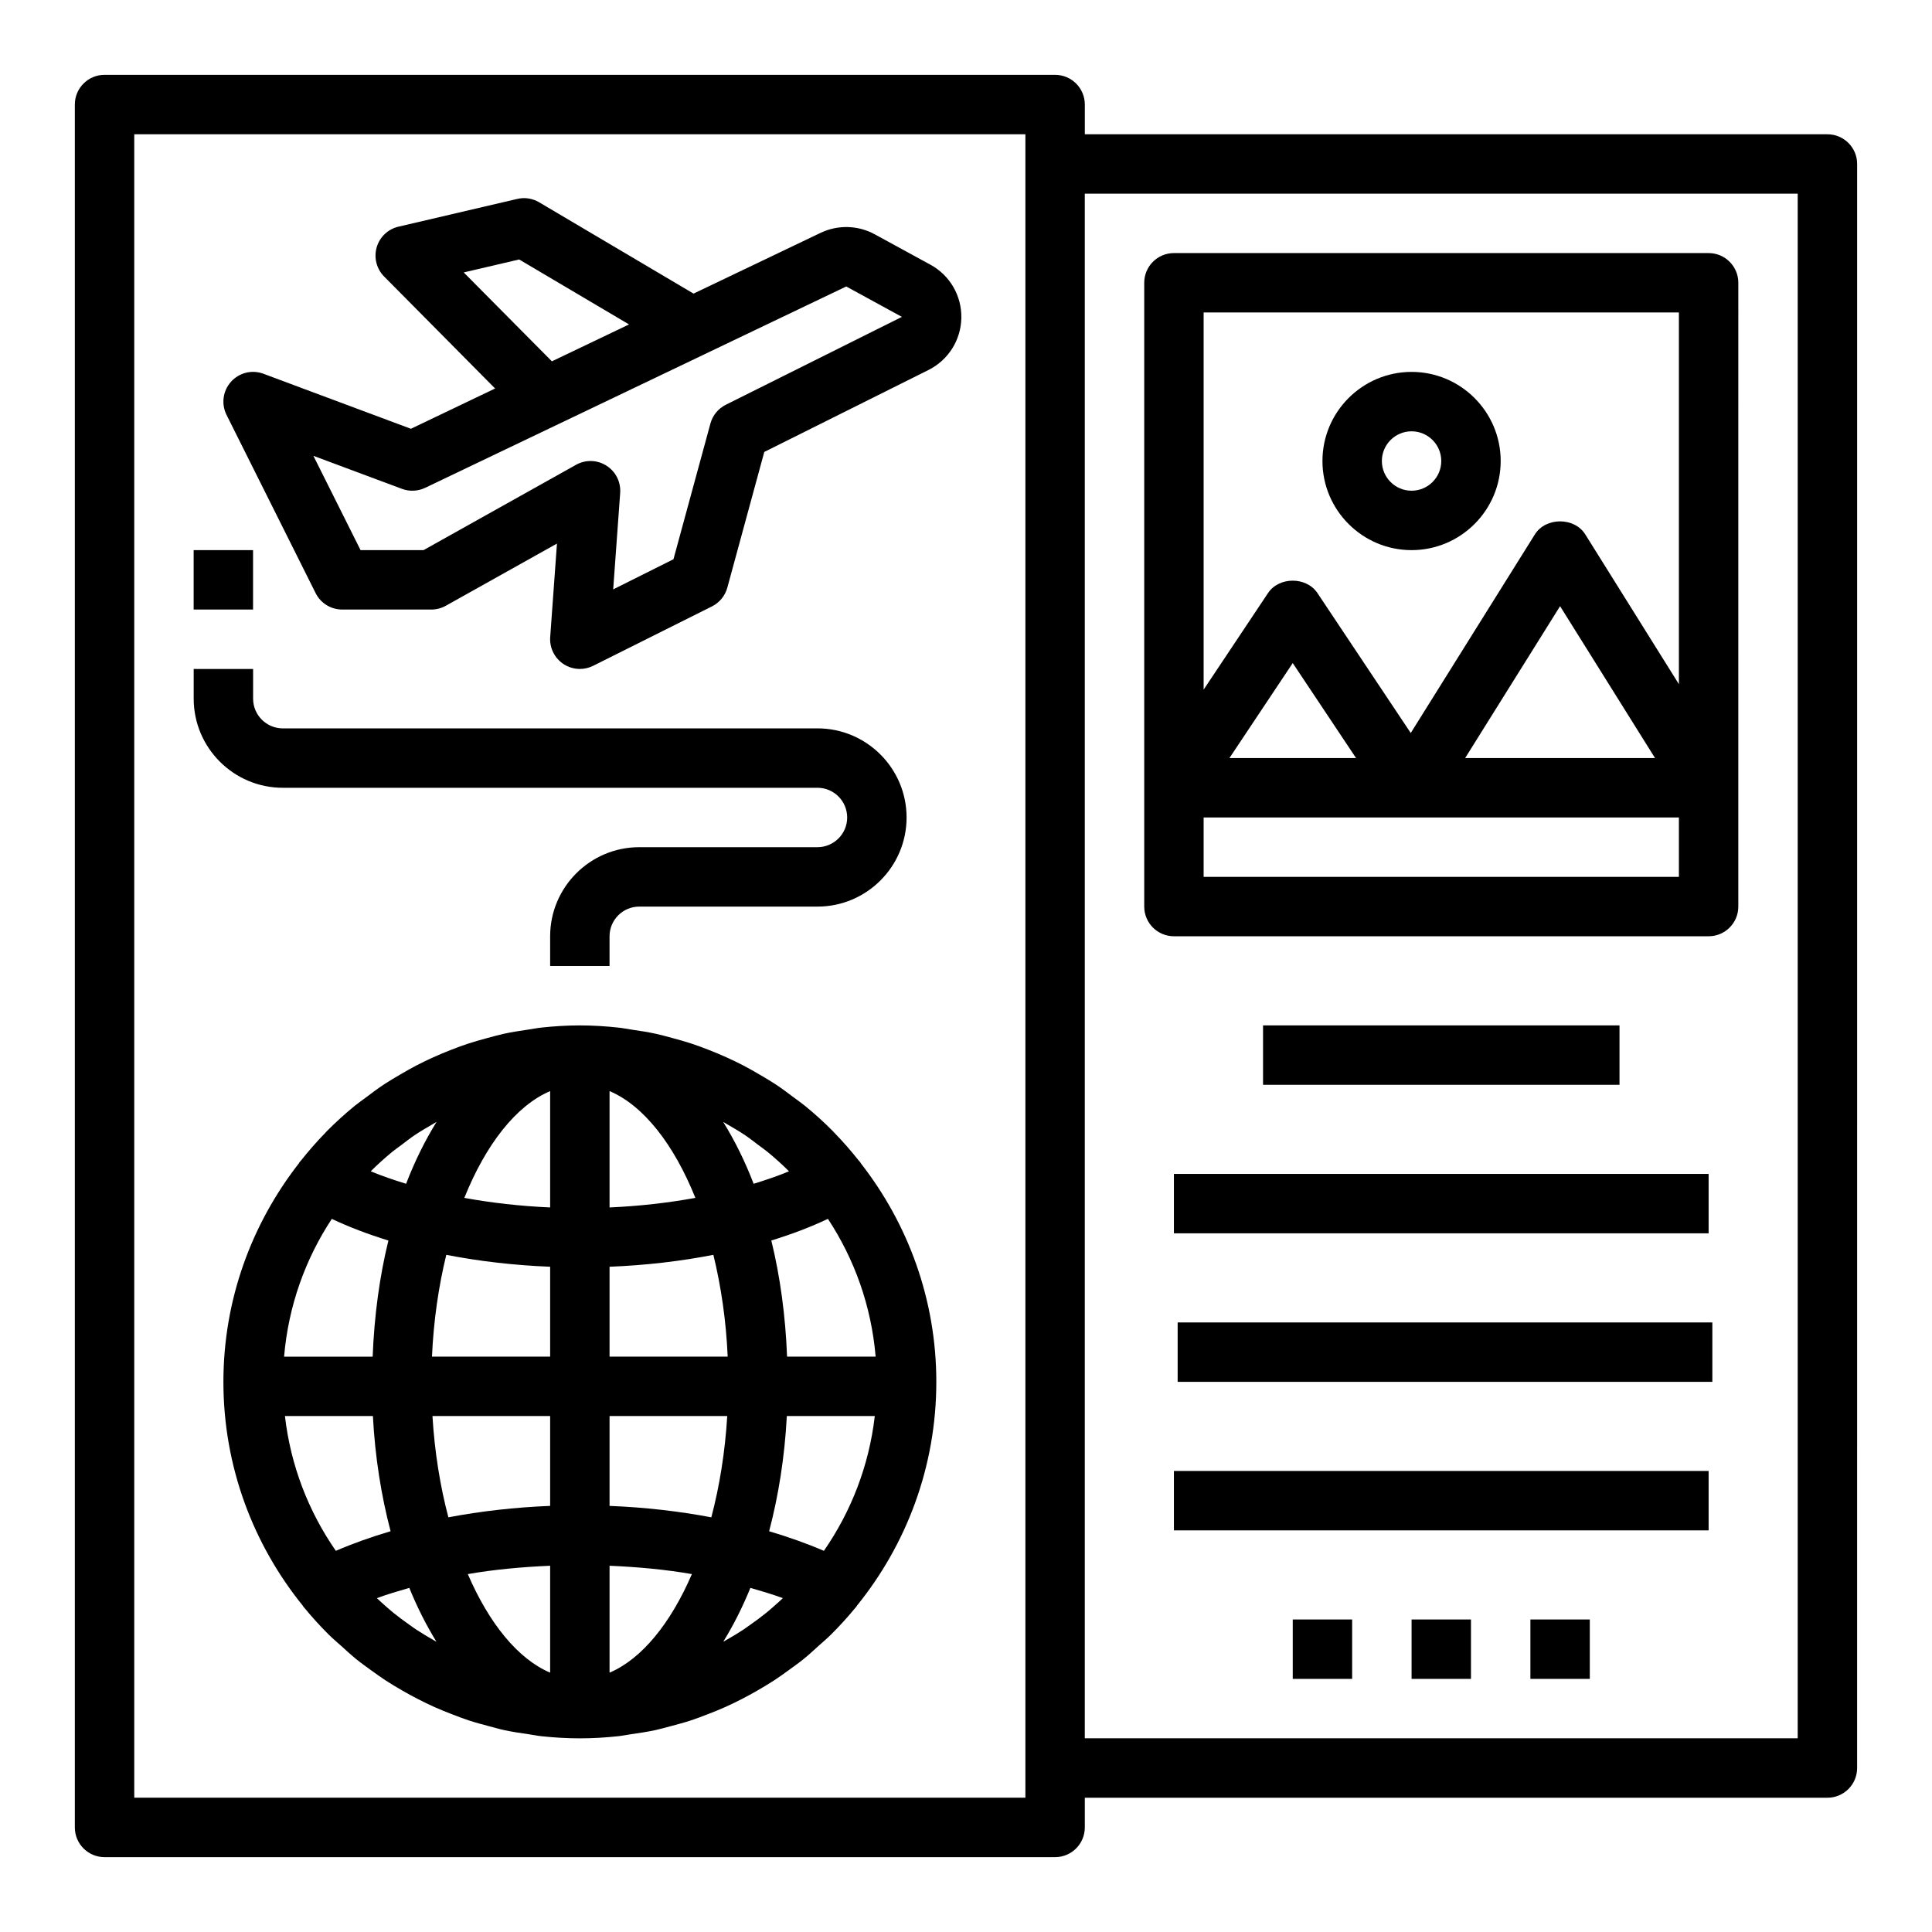
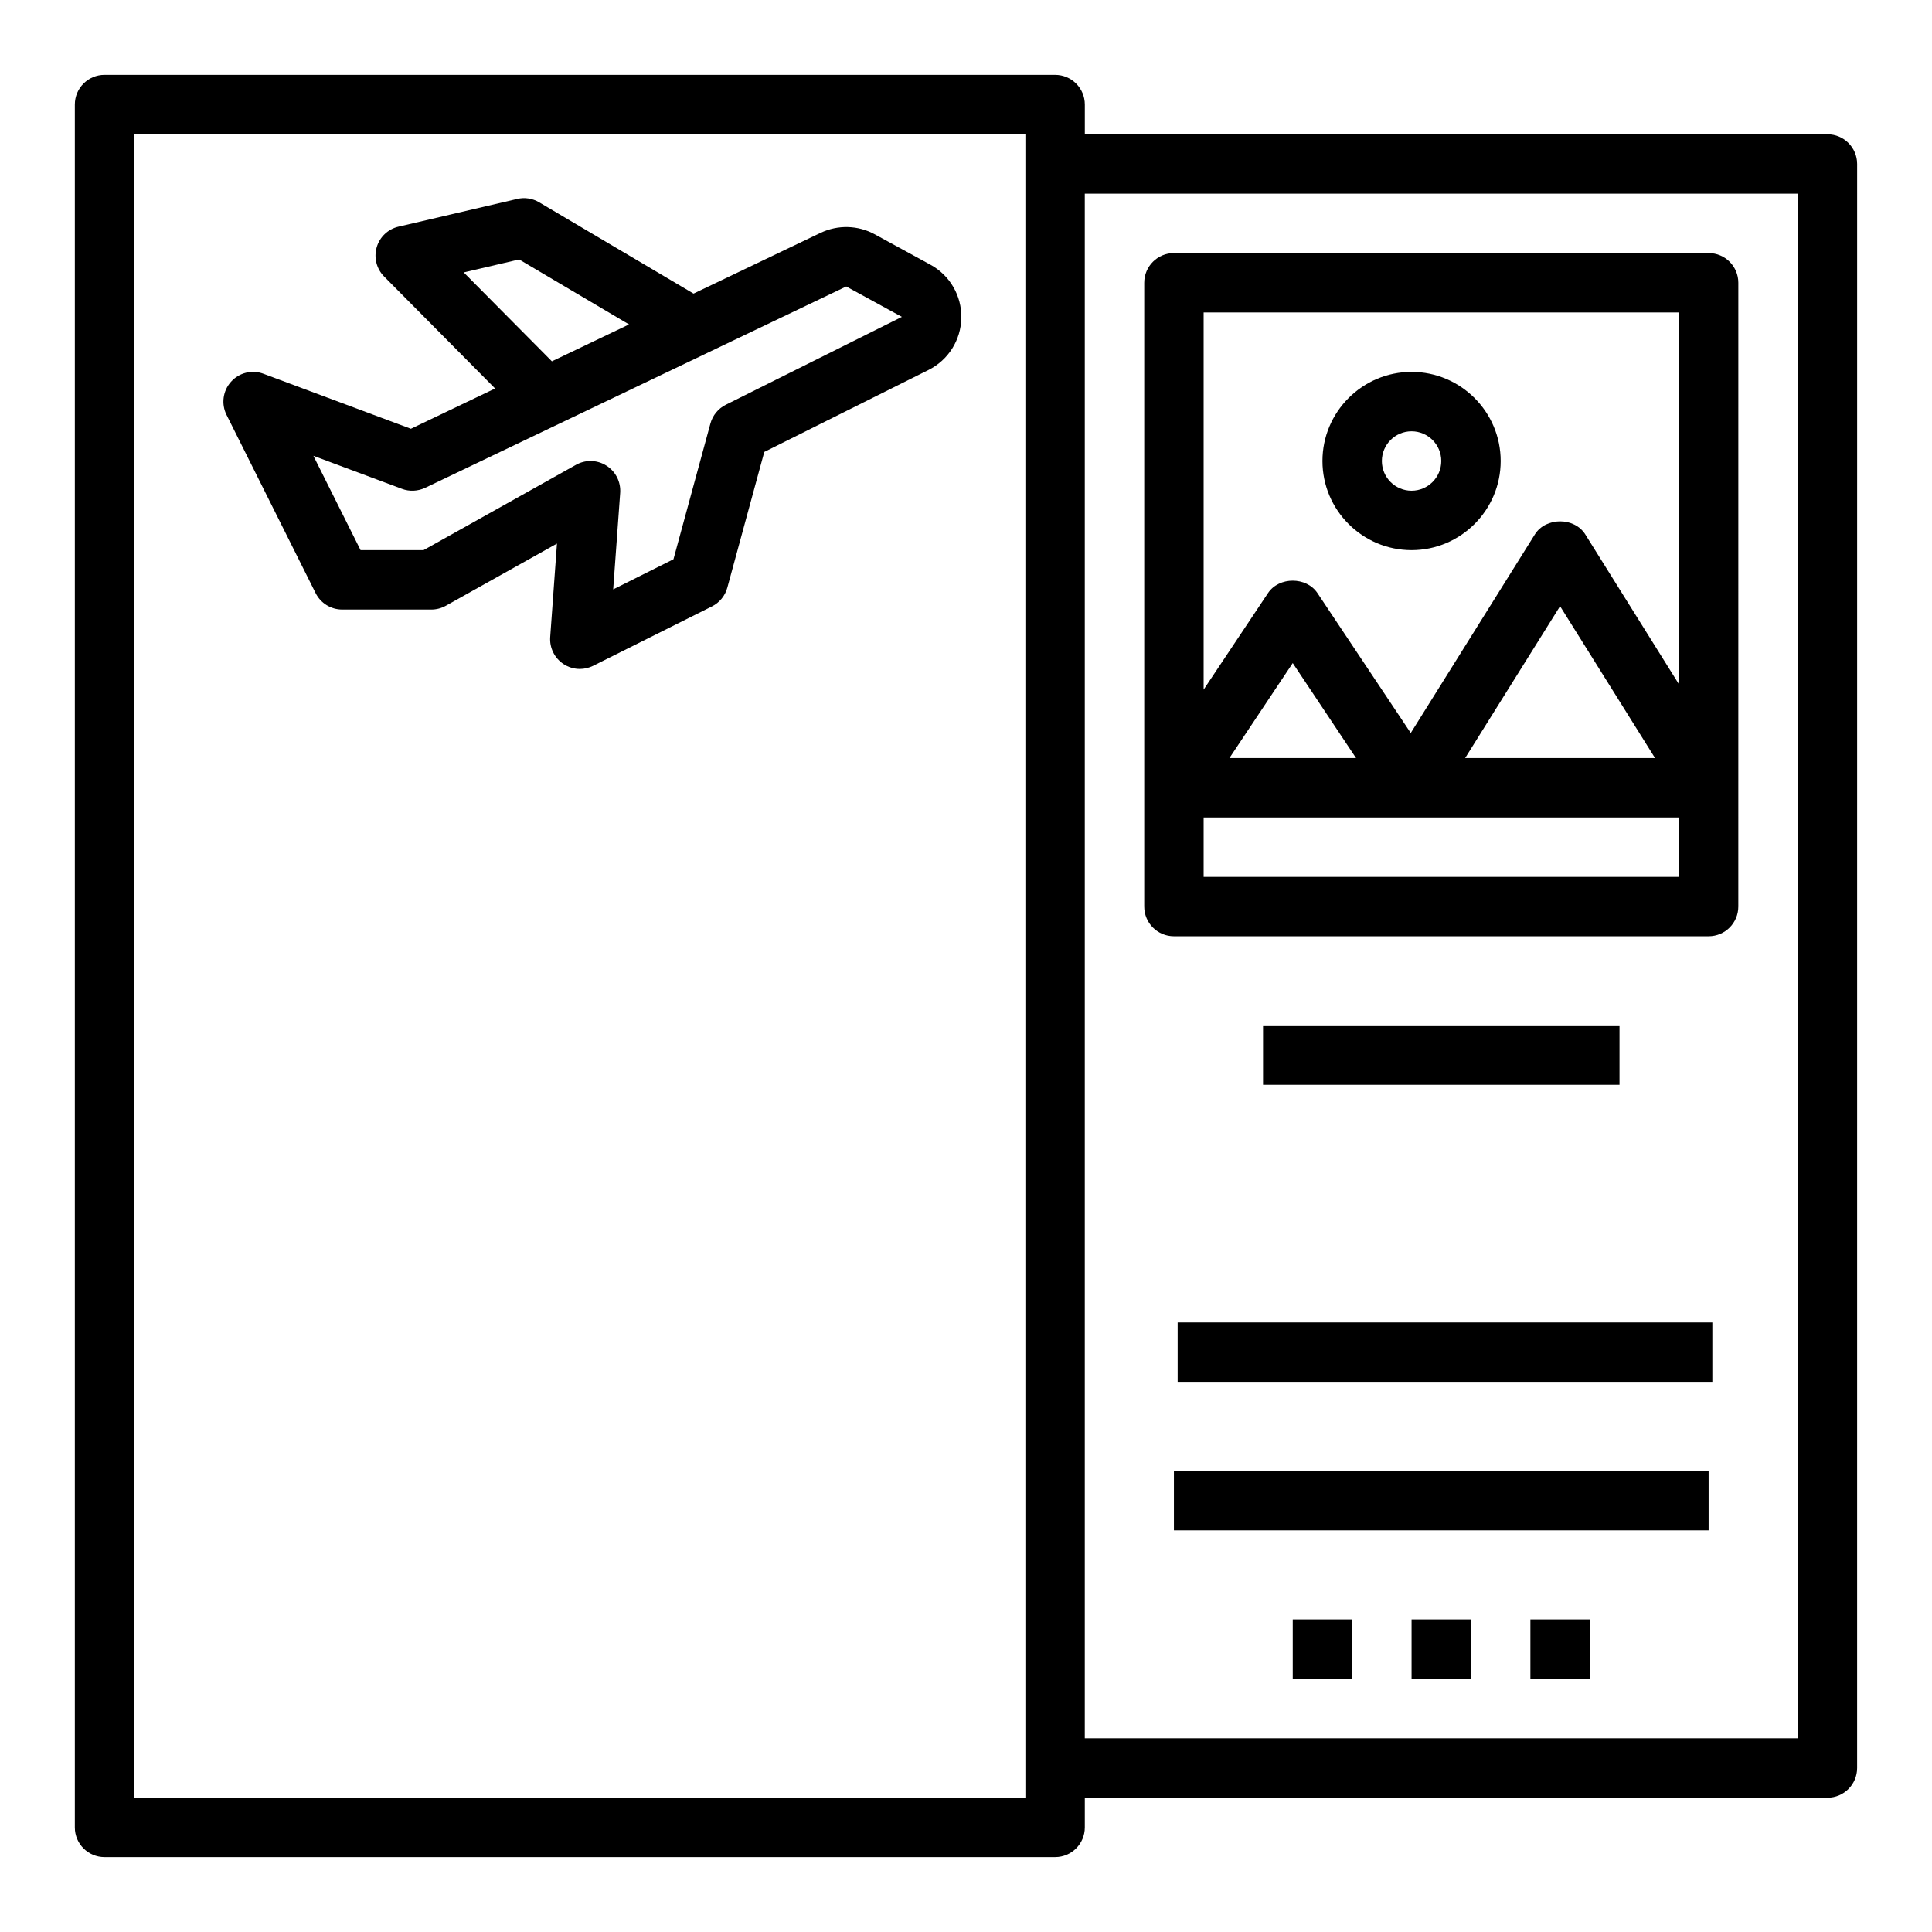
<svg xmlns="http://www.w3.org/2000/svg" fill="#000000" width="800px" height="800px" version="1.1" viewBox="144 144 512 512">
  <g>
    <path d="m227.64 301.18c1.34 2.672 4.062 4.356 7.047 4.356h23.617c1.348 0 2.668-0.348 3.84-1l29.457-16.484-1.793 24.781c-0.203 2.816 1.125 5.535 3.473 7.109 1.32 0.887 2.848 1.336 4.383 1.336 1.203 0 2.41-0.277 3.519-0.828l31.488-15.742c2-1 3.488-2.809 4.078-4.977l9.793-35.961 43.516-21.719c5.266-2.637 8.598-7.926 8.707-13.809 0.102-5.879-3.039-11.289-8.203-14.098l-14.738-8.047c-4.426-2.426-9.785-2.566-14.344-0.395l-33.684 16.105-40.918-24.199c-1.746-1.031-3.84-1.363-5.793-0.891l-31.488 7.352c-2.777 0.645-4.992 2.746-5.777 5.488-0.789 2.738-0.031 5.691 1.969 7.715l29.418 29.684-22.316 10.676-39.066-14.578c-3.039-1.141-6.445-0.301-8.605 2.117-2.164 2.402-2.629 5.887-1.188 8.777zm39.25-84.984 14.695-3.434 29.117 17.215-20.445 9.777zm-16.367 57.355c1.992 0.754 4.219 0.637 6.148-0.27l35.312-16.887h0.008l38.809-18.555c0.008 0 0.008-0.008 0.008-0.008l37.457-17.91 14.746 8.055-46.664 23.293c-2.008 1-3.488 2.809-4.078 4.977l-9.793 35.961-15.973 7.988 1.852-25.566c0.203-2.891-1.18-5.66-3.629-7.211-1.285-0.828-2.75-1.242-4.223-1.242-1.324 0-2.644 0.332-3.84 1l-40.418 22.613h-16.695l-12.5-24.992z" />
-     <path d="m372.12 452.28c-0.055-0.07-0.055-0.164-0.109-0.227-0.133-0.164-0.285-0.309-0.418-0.473-2.047-2.574-4.195-5.055-6.496-7.398-0.117-0.117-0.219-0.25-0.332-0.371-2.371-2.394-4.871-4.66-7.484-6.793-0.898-0.73-1.852-1.379-2.769-2.07-1.66-1.258-3.328-2.512-5.078-3.66-1.309-0.867-2.66-1.645-4.016-2.441-1.465-0.867-2.938-1.707-4.449-2.496-1.457-0.754-2.938-1.465-4.434-2.141-1.527-0.691-3.078-1.34-4.652-1.953-1.496-0.582-2.992-1.148-4.512-1.652-1.723-0.574-3.488-1.062-5.258-1.535-1.426-0.379-2.832-0.789-4.281-1.102-2.086-0.457-4.219-0.781-6.359-1.094-1.188-0.172-2.363-0.418-3.559-0.543-3.375-0.371-6.785-0.586-10.246-0.586-3.465 0-6.871 0.211-10.242 0.582-1.195 0.125-2.371 0.371-3.559 0.543-2.141 0.316-4.266 0.637-6.359 1.094-1.449 0.316-2.859 0.723-4.281 1.102-1.77 0.473-3.527 0.961-5.258 1.535-1.527 0.504-3.023 1.07-4.512 1.652-1.574 0.613-3.125 1.258-4.652 1.953-1.496 0.676-2.977 1.387-4.434 2.141-1.512 0.789-2.984 1.629-4.449 2.496-1.348 0.797-2.699 1.574-4.016 2.441-1.746 1.148-3.418 2.402-5.078 3.66-0.922 0.699-1.875 1.34-2.769 2.07-2.613 2.133-5.109 4.402-7.484 6.793-0.117 0.117-0.219 0.25-0.332 0.371-2.297 2.348-4.449 4.824-6.496 7.398-0.133 0.164-0.285 0.309-0.418 0.473-0.055 0.07-0.062 0.156-0.109 0.227-12.5 16.016-20.016 36.098-20.016 57.934 0 22.477 7.918 43.113 21.066 59.348 0.047 0.062 0.055 0.148 0.102 0.211 0.094 0.117 0.203 0.211 0.301 0.332 2.016 2.457 4.156 4.809 6.406 7.047 1.086 1.086 2.258 2.055 3.387 3.078 1.266 1.141 2.512 2.297 3.832 3.379 1.355 1.102 2.769 2.109 4.18 3.125 1.211 0.875 2.418 1.746 3.668 2.566 1.48 0.969 2.984 1.867 4.512 2.738 1.309 0.754 2.629 1.48 3.977 2.172 1.52 0.781 3.047 1.527 4.598 2.219 1.488 0.668 3.008 1.266 4.535 1.859 1.488 0.574 2.961 1.148 4.481 1.645 1.746 0.574 3.527 1.047 5.312 1.52 1.379 0.363 2.731 0.762 4.133 1.062 2.117 0.457 4.289 0.781 6.453 1.086 1.125 0.164 2.234 0.395 3.379 0.52 3.34 0.352 6.719 0.559 10.145 0.559 3.426 0 6.801-0.203 10.141-0.566 1.133-0.117 2.242-0.355 3.379-0.52 2.172-0.316 4.336-0.629 6.453-1.086 1.395-0.301 2.754-0.699 4.133-1.062 1.785-0.473 3.574-0.945 5.312-1.52 1.512-0.496 2.992-1.07 4.481-1.645 1.527-0.59 3.047-1.188 4.535-1.859 1.559-0.691 3.086-1.441 4.598-2.219 1.348-0.691 2.668-1.418 3.977-2.172 1.527-0.883 3.031-1.777 4.512-2.738 1.25-0.82 2.457-1.691 3.668-2.566 1.41-1.023 2.816-2.023 4.18-3.125 1.324-1.07 2.566-2.234 3.832-3.379 1.133-1.023 2.297-1.992 3.387-3.078 2.25-2.242 4.394-4.59 6.406-7.047 0.094-0.117 0.203-0.211 0.301-0.332 0.047-0.062 0.055-0.148 0.102-0.211 13.148-16.227 21.066-36.867 21.066-59.34 0-21.836-7.516-41.918-20.008-57.93zm-9.785 102.71c-4.566-1.969-9.422-3.684-14.508-5.195 2.481-9.414 4.117-19.656 4.691-30.527h23.309c-1.52 13.168-6.289 25.34-13.492 35.723zm-13.289 14.727c-0.652 0.566-1.301 1.148-1.977 1.691-1.34 1.086-2.723 2.102-4.133 3.094-0.621 0.441-1.227 0.891-1.859 1.316-1.48 0.984-3.008 1.891-4.551 2.769-0.285 0.164-0.574 0.332-0.859 0.488 2.668-4.32 5.086-9.094 7.195-14.273 2.93 0.859 5.863 1.699 8.598 2.723-0.793 0.742-1.586 1.484-2.414 2.191zm-94.797 6.102c-0.629-0.418-1.242-0.875-1.859-1.316-1.41-0.992-2.793-2.016-4.133-3.094-0.668-0.543-1.324-1.125-1.977-1.691-0.82-0.707-1.613-1.449-2.41-2.188 2.723-1.023 5.668-1.867 8.598-2.723 2.109 5.188 4.527 9.949 7.195 14.273-0.293-0.156-0.574-0.332-0.859-0.488-1.547-0.891-3.074-1.797-4.555-2.773zm-34.738-56.555h23.309c0.574 10.871 2.211 21.113 4.691 30.527-5.086 1.504-9.949 3.227-14.508 5.195-7.211-10.379-11.98-22.551-13.492-35.723zm12.422-52.246c4.59 2.172 9.637 4.078 14.996 5.738-2.332 9.5-3.746 19.867-4.172 30.773h-23.473c1.133-13.406 5.621-25.859 12.648-36.512zm18.453-19.594c1.148-0.875 2.281-1.77 3.473-2.574 1.551-1.039 3.164-1.984 4.785-2.914 0.355-0.203 0.691-0.434 1.047-0.621-3.039 4.914-5.762 10.383-8.07 16.398-3.281-1.008-6.445-2.094-9.375-3.305 1.801-1.801 3.684-3.496 5.637-5.102 0.805-0.668 1.668-1.25 2.504-1.883zm91.086-2.574c1.188 0.805 2.32 1.699 3.473 2.574 0.836 0.629 1.699 1.219 2.512 1.883 1.945 1.605 3.832 3.297 5.637 5.102-2.922 1.219-6.094 2.297-9.375 3.305-2.305-6.016-5.031-11.484-8.07-16.398 0.355 0.195 0.691 0.426 1.047 0.621 1.613 0.934 3.234 1.875 4.777 2.914zm-51.68 19.137c-7.856-0.348-15.508-1.211-22.742-2.535 5.684-14.129 13.691-24.449 22.742-28.297zm0 15.715v23.82h-31.316c0.426-9.539 1.754-18.633 3.793-26.977 8.719 1.699 17.961 2.777 27.523 3.156zm0 39.562v23.812c-9.312 0.371-18.359 1.402-26.969 3.031-2.18-8.258-3.644-17.312-4.219-26.844zm0 39.676v28.332c-8.582-3.644-16.207-13.113-21.82-26.121 6.969-1.211 14.305-1.887 21.82-2.211zm15.746 0c7.519 0.324 14.855 1 21.82 2.211-5.613 13.004-13.25 22.477-21.82 26.121zm0-15.859v-23.816h31.188c-0.574 9.523-2.039 18.586-4.219 26.844-8.613-1.629-17.656-2.66-26.969-3.027zm0-39.559v-23.82c9.566-0.379 18.805-1.457 27.512-3.156 2.039 8.344 3.379 17.438 3.793 26.977zm0-39.535v-30.836c9.055 3.848 17.059 14.168 22.742 28.301-7.234 1.316-14.887 2.191-22.742 2.535zm47.043 39.535c-0.426-10.902-1.844-21.27-4.172-30.773 5.359-1.652 10.398-3.559 14.996-5.738 7.031 10.66 11.508 23.105 12.648 36.512z" />
    <path d="m628.29 179.58h-196.8v-7.871c0-4.352-3.527-7.871-7.871-7.871l-251.91-0.004c-4.348 0-7.875 3.519-7.875 7.875v456.58c0 4.352 3.527 7.871 7.871 7.871h251.91c4.344 0 7.871-3.519 7.871-7.871v-7.871h196.8c4.344 0 7.871-3.519 7.871-7.871l0.004-425.09c0-4.352-3.527-7.871-7.871-7.871zm-212.55 440.83h-236.16v-440.83h236.16zm204.67-15.742h-188.93v-409.35h188.93z" />
-     <path d="m218.94 352.77h141.7c4.336 0 7.871 3.527 7.871 7.871s-3.535 7.871-7.871 7.871h-47.23c-13.02 0-23.617 10.598-23.617 23.617v7.871h15.742v-7.871c0-4.344 3.535-7.871 7.871-7.871h47.23c13.02 0 23.617-10.598 23.617-23.617s-10.598-23.617-23.617-23.617l-141.69 0.004c-4.336 0-7.871-3.527-7.871-7.871v-7.871l-15.746-0.004v7.871c0 13.023 10.598 23.617 23.617 23.617z" />
-     <path d="m195.32 289.79h15.742v15.742h-15.742z" />
    <path d="m518.08 289.79c13.02 0 23.617-10.598 23.617-23.617s-10.598-23.617-23.617-23.617-23.617 10.598-23.617 23.617c0 13.023 10.598 23.617 23.617 23.617zm0-31.488c4.336 0 7.871 3.527 7.871 7.871s-3.535 7.871-7.871 7.871-7.871-3.527-7.871-7.871 3.535-7.871 7.871-7.871z" />
    <path d="m455.1 392.12h141.7c4.344 0 7.871-3.519 7.871-7.871l0.004-165.31c0-4.352-3.527-7.871-7.871-7.871h-141.7c-4.344 0-7.871 3.519-7.871 7.871v165.31c0 4.356 3.527 7.871 7.871 7.871zm7.875-15.742v-15.742h125.95v15.742zm6.84-31.488 16.773-25.168 16.777 25.168zm62.465 0 25.156-40.25 25.16 40.25zm56.645-118.08v98.504l-24.812-39.699c-2.883-4.598-10.469-4.598-13.352 0l-32.898 52.641-24.727-37.086c-2.922-4.383-10.18-4.383-13.098 0l-17.062 25.594v-99.953z" />
-     <path d="m455.1 455.1h141.7v15.742h-141.7z" />
+     <path d="m455.1 455.1h141.7h-141.7z" />
    <path d="m456.09 494.46h141.7v15.742h-141.7z" />
    <path d="m455.1 533.82h141.7v15.742h-141.7z" />
    <path d="m486.59 573.18h15.742v15.742h-15.742z" />
    <path d="m518.08 573.18h15.742v15.742h-15.742z" />
    <path d="m549.57 573.18h15.742v15.742h-15.742z" />
    <path d="m478.72 415.74h94.465v15.742h-94.465z" />
  </g>
</svg>